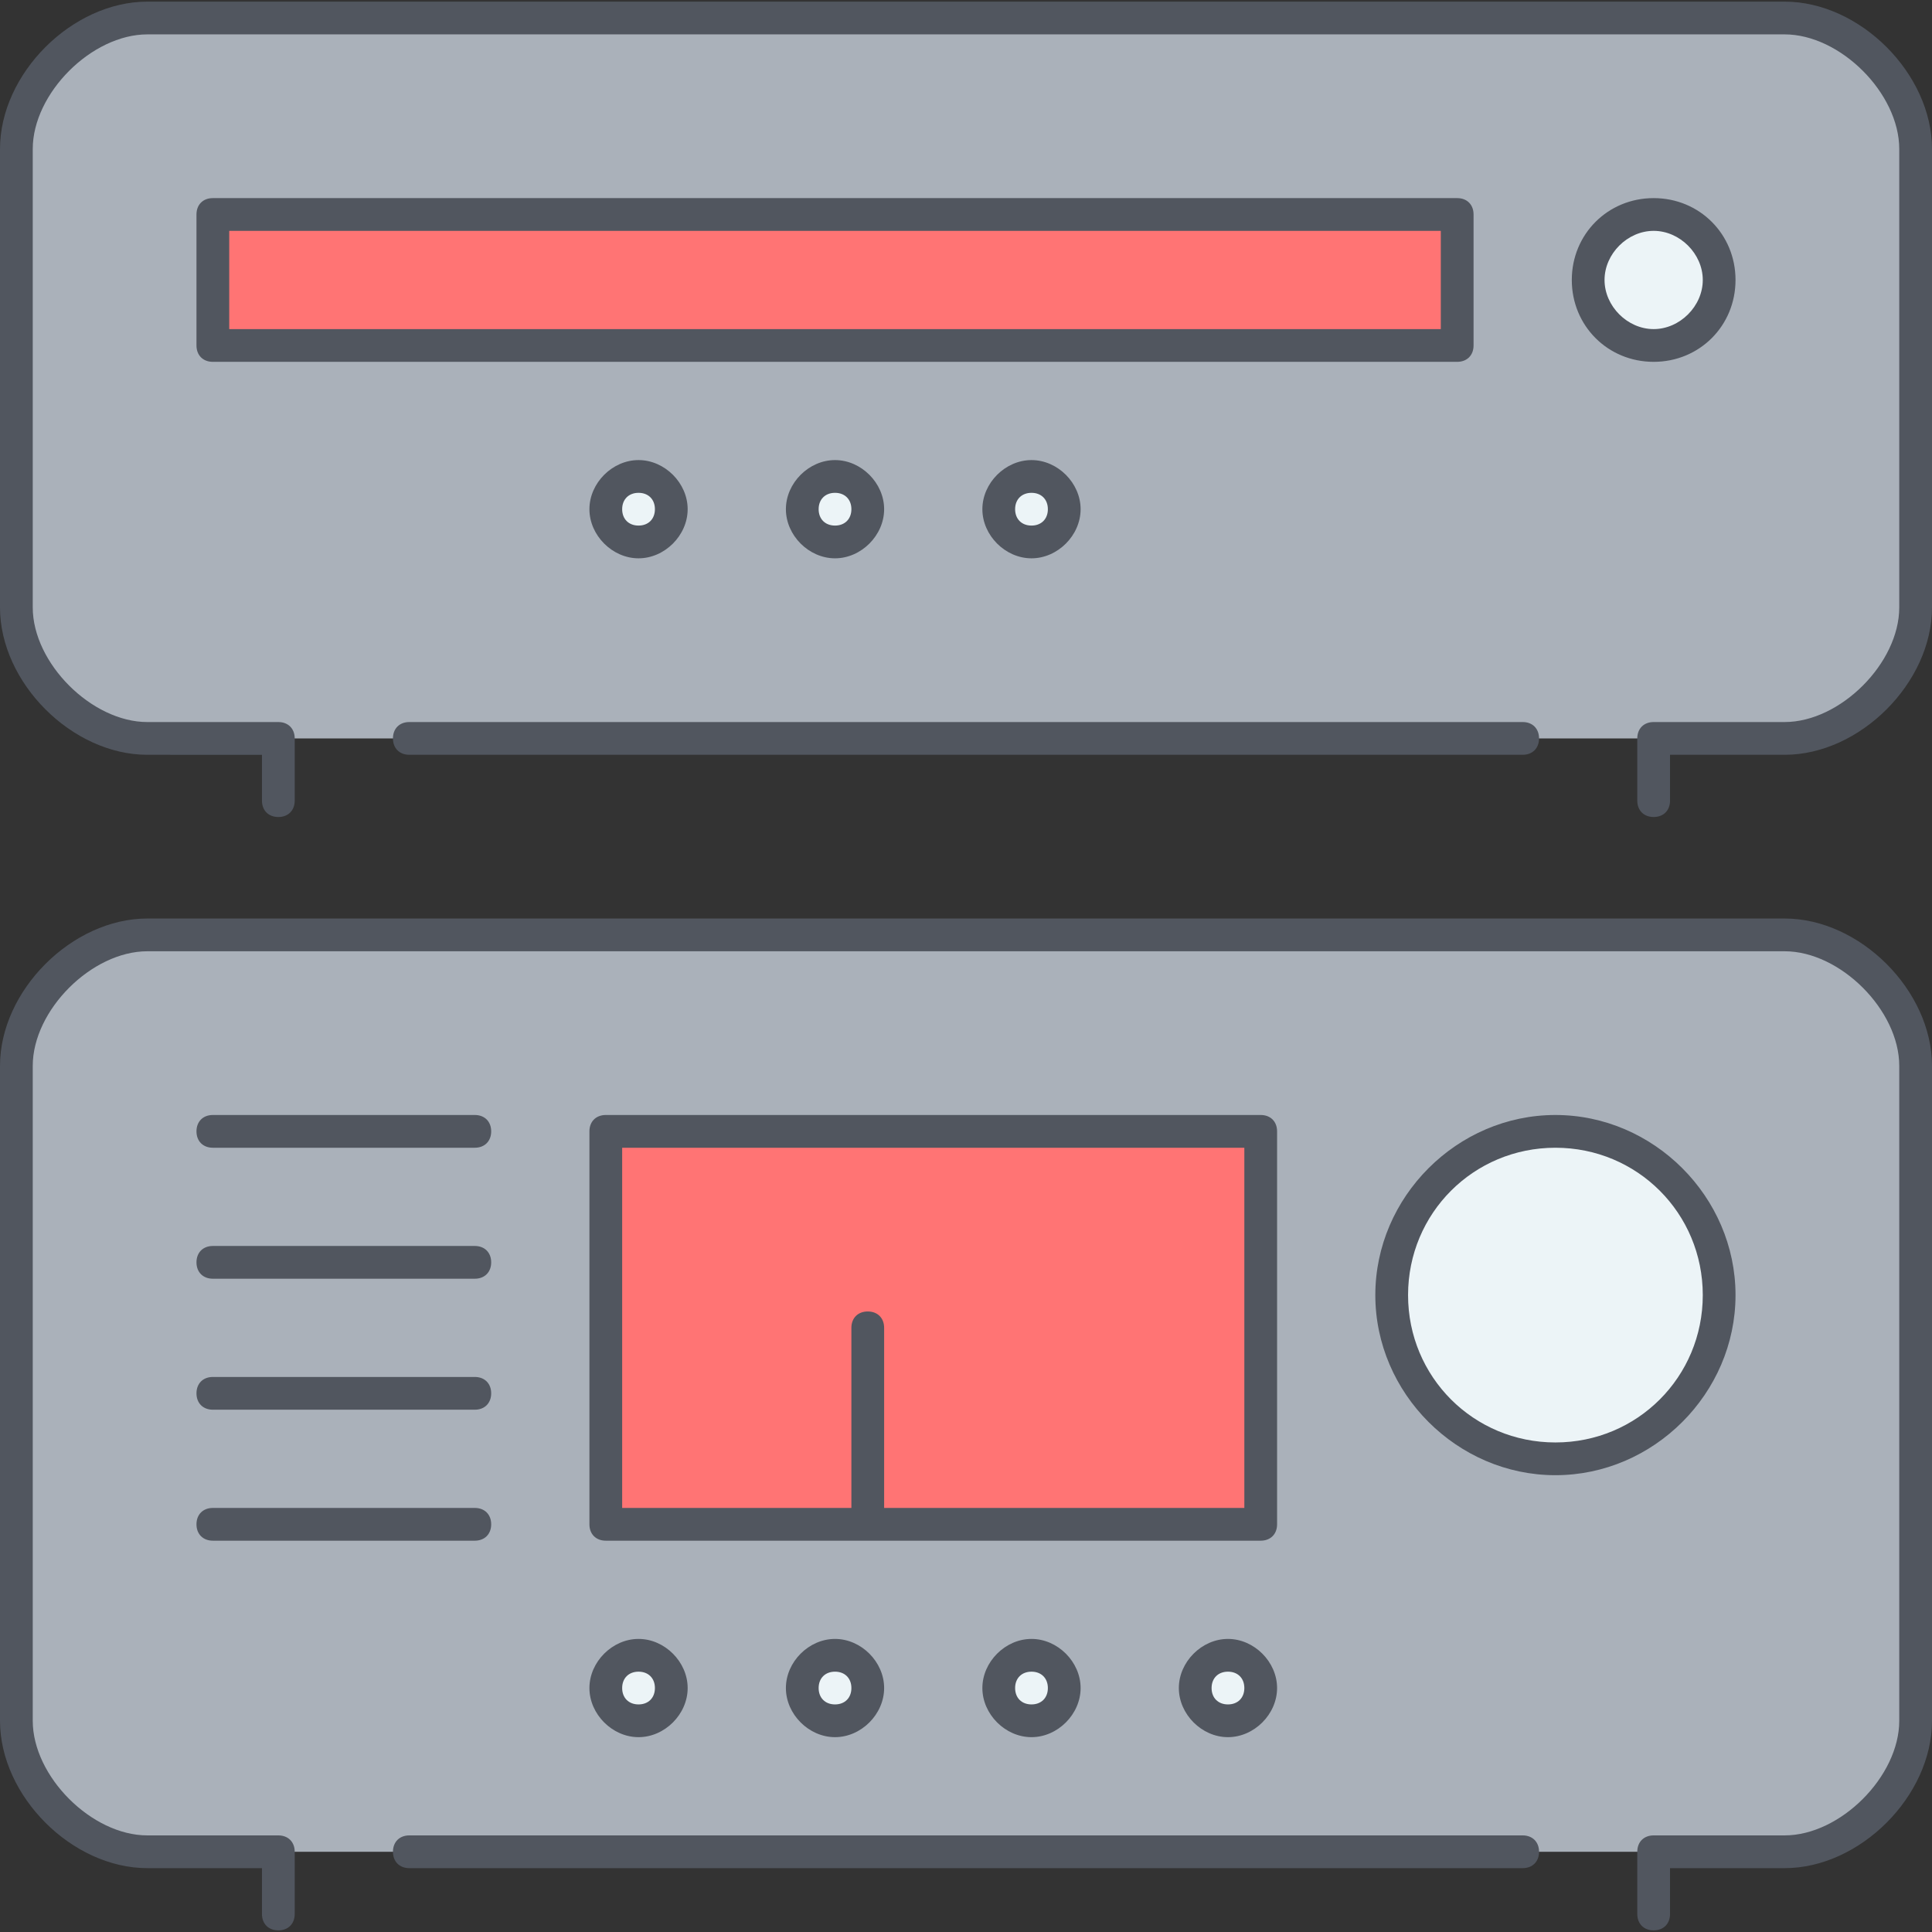
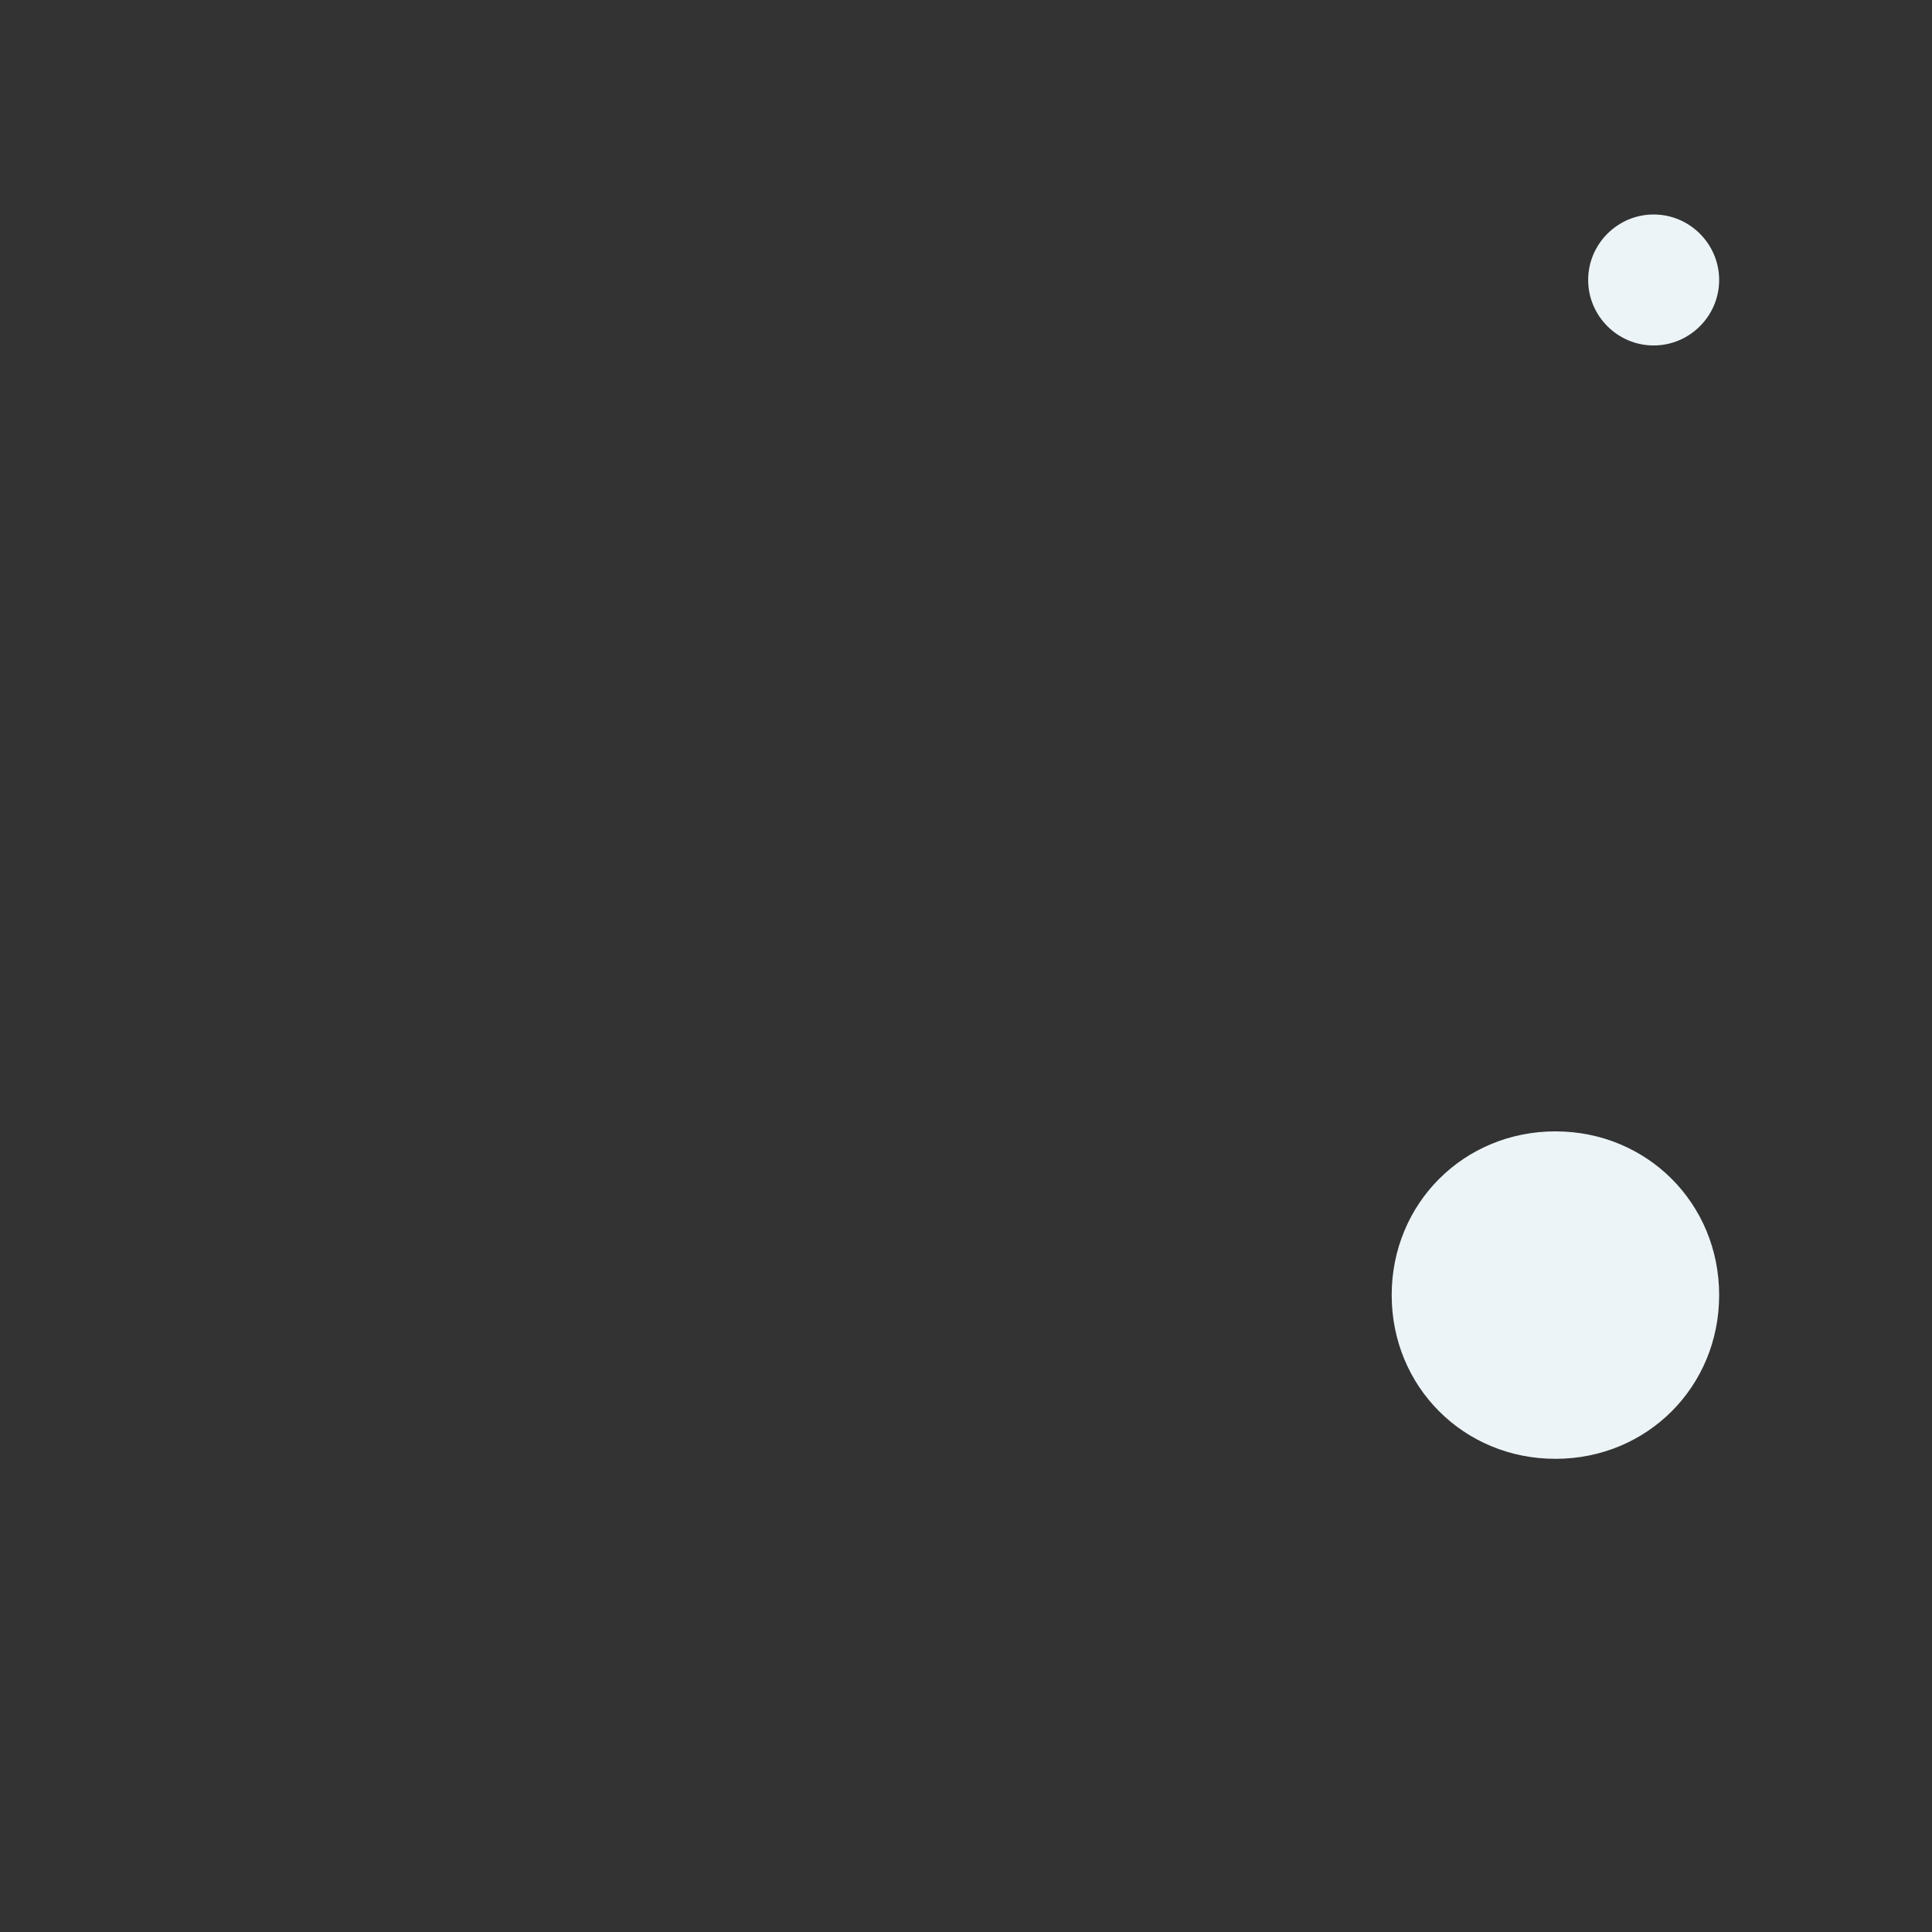
<svg xmlns="http://www.w3.org/2000/svg" height="800px" width="800px" version="1.1" id="Layer_1" viewBox="0 0 503.467 503.467" xml:space="preserve">
  <rect x="0" y="0" width="503.467" height="503.467" fill="#333333" stroke="none" />
  <g transform="translate(1 1)">
-     <path style="fill:#AAB1BA;" d="M498.2,37.827v119.467c0,17.067-17.067,34.133-34.133,34.133h-34.133h-358.4H37.4   c-17.067,0-34.133-17.067-34.133-34.133V37.827C3.267,20.76,20.333,3.693,37.4,3.693h426.667   C481.133,3.693,498.2,20.76,498.2,37.827z M498.2,276.76v170.667c0,17.067-17.067,34.133-34.133,34.133h-34.133h-358.4H37.4   c-17.067,0-34.133-17.067-34.133-34.133V276.76c0-17.067,17.067-34.133,34.133-34.133h426.667   C481.133,242.627,498.2,259.693,498.2,276.76z" />
-     <path style="fill:#FF7474;" d="M54.467,89.027h324.267V54.893H54.467V89.027z M225.133,396.227h-68.267v-102.4h170.667v102.4   H225.133z" />
    <g>
      <path style="fill:#ECF4F7;" d="M429.933,54.893c9.387,0,17.067,7.68,17.067,17.067s-7.68,17.067-17.067,17.067    s-17.067-7.68-17.067-17.067S420.547,54.893,429.933,54.893z M404.333,293.827c23.893,0,42.667,18.773,42.667,42.667    s-18.773,42.667-42.667,42.667c-23.893,0-42.667-18.773-42.667-42.667S380.44,293.827,404.333,293.827z" />
-       <path style="fill:#ECF4F7;" d="M165.4,123.16c5.12,0,8.533,4.267,8.533,8.533c0,4.267-3.413,8.533-8.533,8.533    c-4.267,0-8.533-4.267-8.533-8.533C156.867,127.427,161.133,123.16,165.4,123.16z M216.6,123.16c5.12,0,8.533,4.267,8.533,8.533    c0,4.267-3.413,8.533-8.533,8.533c-5.12,0-8.533-4.267-8.533-8.533C208.067,127.427,211.48,123.16,216.6,123.16z M267.8,123.16    c5.12,0,8.533,4.267,8.533,8.533c0,4.267-3.413,8.533-8.533,8.533s-8.533-4.267-8.533-8.533    C259.267,127.427,262.68,123.16,267.8,123.16z" />
-       <path style="fill:#ECF4F7;" d="M165.4,430.36c5.12,0,8.533,4.267,8.533,8.533s-3.413,8.533-8.533,8.533    c-4.267,0-8.533-4.267-8.533-8.533S161.133,430.36,165.4,430.36z M216.6,430.36c5.12,0,8.533,4.267,8.533,8.533    s-3.413,8.533-8.533,8.533c-5.12,0-8.533-4.267-8.533-8.533S211.48,430.36,216.6,430.36z M267.8,430.36    c5.12,0,8.533,4.267,8.533,8.533s-3.413,8.533-8.533,8.533s-8.533-4.267-8.533-8.533S262.68,430.36,267.8,430.36z M319,430.36    c5.12,0,8.533,4.267,8.533,8.533s-3.413,8.533-8.533,8.533c-5.12,0-8.533-4.267-8.533-8.533S313.88,430.36,319,430.36z" />
    </g>
  </g>
-   <path style="fill:#51565F;" d="M430.933,503.04c-2.56,0-4.267-1.707-4.267-4.267V482.56c0-2.56,1.707-4.267,4.267-4.267h34.133  c14.507,0,29.867-15.36,29.867-29.867V277.76c0-14.507-15.36-29.867-29.867-29.867H38.4c-14.507,0-29.867,15.36-29.867,29.867  v170.667c0,14.507,15.36,29.867,29.867,29.867h34.133c2.56,0,4.267,1.707,4.267,4.267v16.213c0,2.56-1.707,4.267-4.267,4.267  c-2.56,0-4.267-1.707-4.267-4.267v-11.947H38.4c-19.627,0-38.4-18.773-38.4-38.4V277.76c0-19.627,18.773-38.4,38.4-38.4h426.667  c19.627,0,38.4,18.773,38.4,38.4v170.667c0,19.627-18.773,38.4-38.4,38.4H435.2v11.947C435.2,501.333,433.493,503.04,430.933,503.04  z M396.8,486.827H106.667c-2.56,0-4.267-1.707-4.267-4.267c0-2.56,1.707-4.267,4.267-4.267H396.8c2.56,0,4.267,1.707,4.267,4.267  C401.067,485.12,399.36,486.827,396.8,486.827z M320,452.693c-6.827,0-12.8-5.973-12.8-12.8c0-6.827,5.973-12.8,12.8-12.8  c6.827,0,12.8,5.973,12.8,12.8C332.8,446.72,326.827,452.693,320,452.693z M320,435.627c-2.56,0-4.267,1.707-4.267,4.267  c0,2.56,1.707,4.267,4.267,4.267c2.56,0,4.267-1.707,4.267-4.267C324.267,437.333,322.56,435.627,320,435.627z M268.8,452.693  c-6.827,0-12.8-5.973-12.8-12.8c0-6.827,5.973-12.8,12.8-12.8s12.8,5.973,12.8,12.8C281.6,446.72,275.627,452.693,268.8,452.693z   M268.8,435.627c-2.56,0-4.267,1.707-4.267,4.267c0,2.56,1.707,4.267,4.267,4.267s4.267-1.707,4.267-4.267  C273.067,437.333,271.36,435.627,268.8,435.627z M217.6,452.693c-6.827,0-12.8-5.973-12.8-12.8c0-6.827,5.973-12.8,12.8-12.8  c6.827,0,12.8,5.973,12.8,12.8C230.4,446.72,224.427,452.693,217.6,452.693z M217.6,435.627c-2.56,0-4.267,1.707-4.267,4.267  c0,2.56,1.707,4.267,4.267,4.267s4.267-1.707,4.267-4.267C221.867,437.333,220.16,435.627,217.6,435.627z M166.4,452.693  c-6.827,0-12.8-5.973-12.8-12.8c0-6.827,5.973-12.8,12.8-12.8s12.8,5.973,12.8,12.8C179.2,446.72,173.227,452.693,166.4,452.693z   M166.4,435.627c-2.56,0-4.267,1.707-4.267,4.267c0,2.56,1.707,4.267,4.267,4.267s4.267-1.707,4.267-4.267  C170.667,437.333,168.96,435.627,166.4,435.627z M328.533,401.493H157.867c-2.56,0-4.267-1.707-4.267-4.267v-102.4  c0-2.56,1.707-4.267,4.267-4.267h170.667c2.56,0,4.267,1.707,4.267,4.267v102.4C332.8,399.787,331.093,401.493,328.533,401.493z   M230.4,392.96h93.867v-93.867H162.133v93.867h59.733v-46.933c0-2.56,1.707-4.267,4.267-4.267s4.267,1.707,4.267,4.267V392.96z   M123.733,401.493H55.467c-2.56,0-4.267-1.707-4.267-4.267s1.707-4.267,4.267-4.267h68.267c2.56,0,4.267,1.707,4.267,4.267  S126.293,401.493,123.733,401.493z M405.333,384.427c-25.6,0-46.933-21.333-46.933-46.933s21.333-46.933,46.933-46.933  c25.6,0,46.933,21.333,46.933,46.933S430.933,384.427,405.333,384.427z M405.333,299.093c-21.333,0-38.4,17.067-38.4,38.4  s17.067,38.4,38.4,38.4c21.333,0,38.4-17.067,38.4-38.4S426.667,299.093,405.333,299.093z M123.733,367.36H55.467  c-2.56,0-4.267-1.707-4.267-4.267c0-2.56,1.707-4.267,4.267-4.267h68.267c2.56,0,4.267,1.707,4.267,4.267  C128,365.653,126.293,367.36,123.733,367.36z M123.733,333.227H55.467c-2.56,0-4.267-1.707-4.267-4.267  c0-2.56,1.707-4.267,4.267-4.267h68.267c2.56,0,4.267,1.707,4.267,4.267C128,331.52,126.293,333.227,123.733,333.227z   M123.733,299.093H55.467c-2.56,0-4.267-1.707-4.267-4.267c0-2.56,1.707-4.267,4.267-4.267h68.267c2.56,0,4.267,1.707,4.267,4.267  C128,297.387,126.293,299.093,123.733,299.093z M430.933,212.907c-2.56,0-4.267-1.707-4.267-4.267v-16.213  c0-2.56,1.707-4.267,4.267-4.267h34.133c14.507,0,29.867-15.36,29.867-29.867V38.827c0-14.507-15.36-29.867-29.867-29.867H38.4  c-14.507,0-29.867,15.36-29.867,29.867v119.467c0,14.507,15.36,29.867,29.867,29.867h34.133c2.56,0,4.267,1.707,4.267,4.267v16.213  c0,2.56-1.707,4.267-4.267,4.267c-2.56,0-4.267-1.707-4.267-4.267v-11.947H38.4c-19.627,0-38.4-18.773-38.4-38.4V38.827  c0-19.627,18.773-38.4,38.4-38.4h426.667c19.627,0,38.4,18.773,38.4,38.4v119.467c0,19.627-18.773,38.4-38.4,38.4H435.2v11.947  C435.2,211.2,433.493,212.907,430.933,212.907z M396.8,196.693H106.667c-2.56,0-4.267-1.707-4.267-4.267  c0-2.56,1.707-4.267,4.267-4.267H396.8c2.56,0,4.267,1.707,4.267,4.267C401.067,194.987,399.36,196.693,396.8,196.693z   M268.8,145.493c-6.827,0-12.8-5.973-12.8-12.8c0-6.827,5.973-12.8,12.8-12.8s12.8,5.973,12.8,12.8  C281.6,139.52,275.627,145.493,268.8,145.493z M268.8,128.427c-2.56,0-4.267,1.707-4.267,4.267c0,2.56,1.707,4.267,4.267,4.267  s4.267-1.707,4.267-4.267C273.067,130.133,271.36,128.427,268.8,128.427z M217.6,145.493c-6.827,0-12.8-5.973-12.8-12.8  c0-6.827,5.973-12.8,12.8-12.8c6.827,0,12.8,5.973,12.8,12.8C230.4,139.52,224.427,145.493,217.6,145.493z M217.6,128.427  c-2.56,0-4.267,1.707-4.267,4.267c0,2.56,1.707,4.267,4.267,4.267s4.267-1.707,4.267-4.267  C221.867,130.133,220.16,128.427,217.6,128.427z M166.4,145.493c-6.827,0-12.8-5.973-12.8-12.8c0-6.827,5.973-12.8,12.8-12.8  s12.8,5.973,12.8,12.8C179.2,139.52,173.227,145.493,166.4,145.493z M166.4,128.427c-2.56,0-4.267,1.707-4.267,4.267  c0,2.56,1.707,4.267,4.267,4.267s4.267-1.707,4.267-4.267C170.667,130.133,168.96,128.427,166.4,128.427z M430.933,94.293  c-11.947,0-21.333-9.387-21.333-21.333s9.387-21.333,21.333-21.333c11.947,0,21.333,9.387,21.333,21.333  S442.88,94.293,430.933,94.293z M430.933,60.16c-6.827,0-12.8,5.973-12.8,12.8s5.973,12.8,12.8,12.8s12.8-5.973,12.8-12.8  S437.76,60.16,430.933,60.16z M379.733,94.293H55.467c-2.56,0-4.267-1.707-4.267-4.267V55.893c0-2.56,1.707-4.267,4.267-4.267  h324.267c2.56,0,4.267,1.707,4.267,4.267v34.133C384,92.587,382.293,94.293,379.733,94.293z M59.733,85.76h315.733v-25.6H59.733  V85.76z" />
</svg>